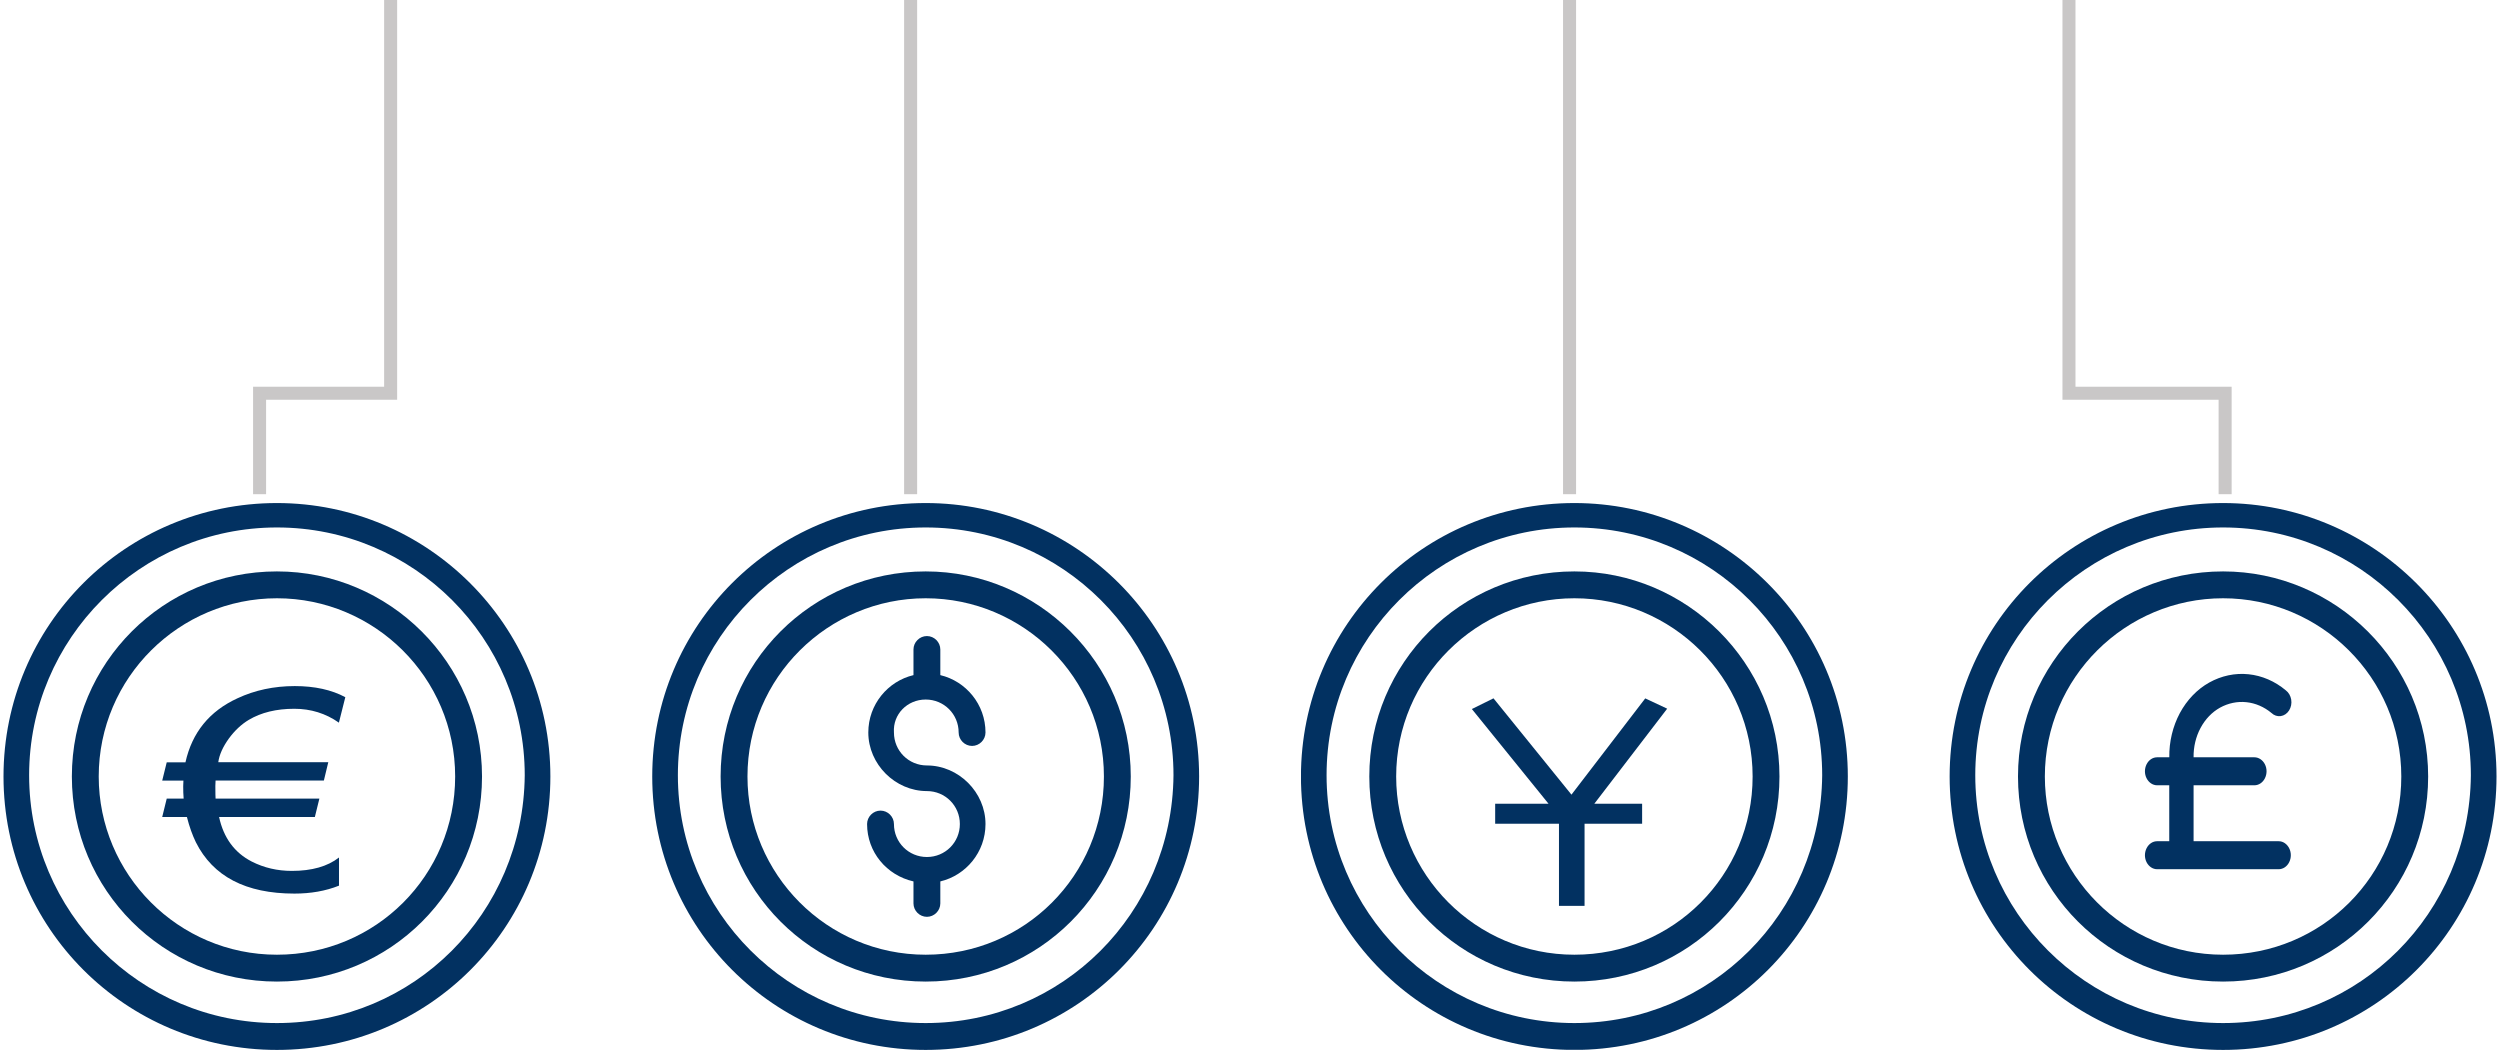
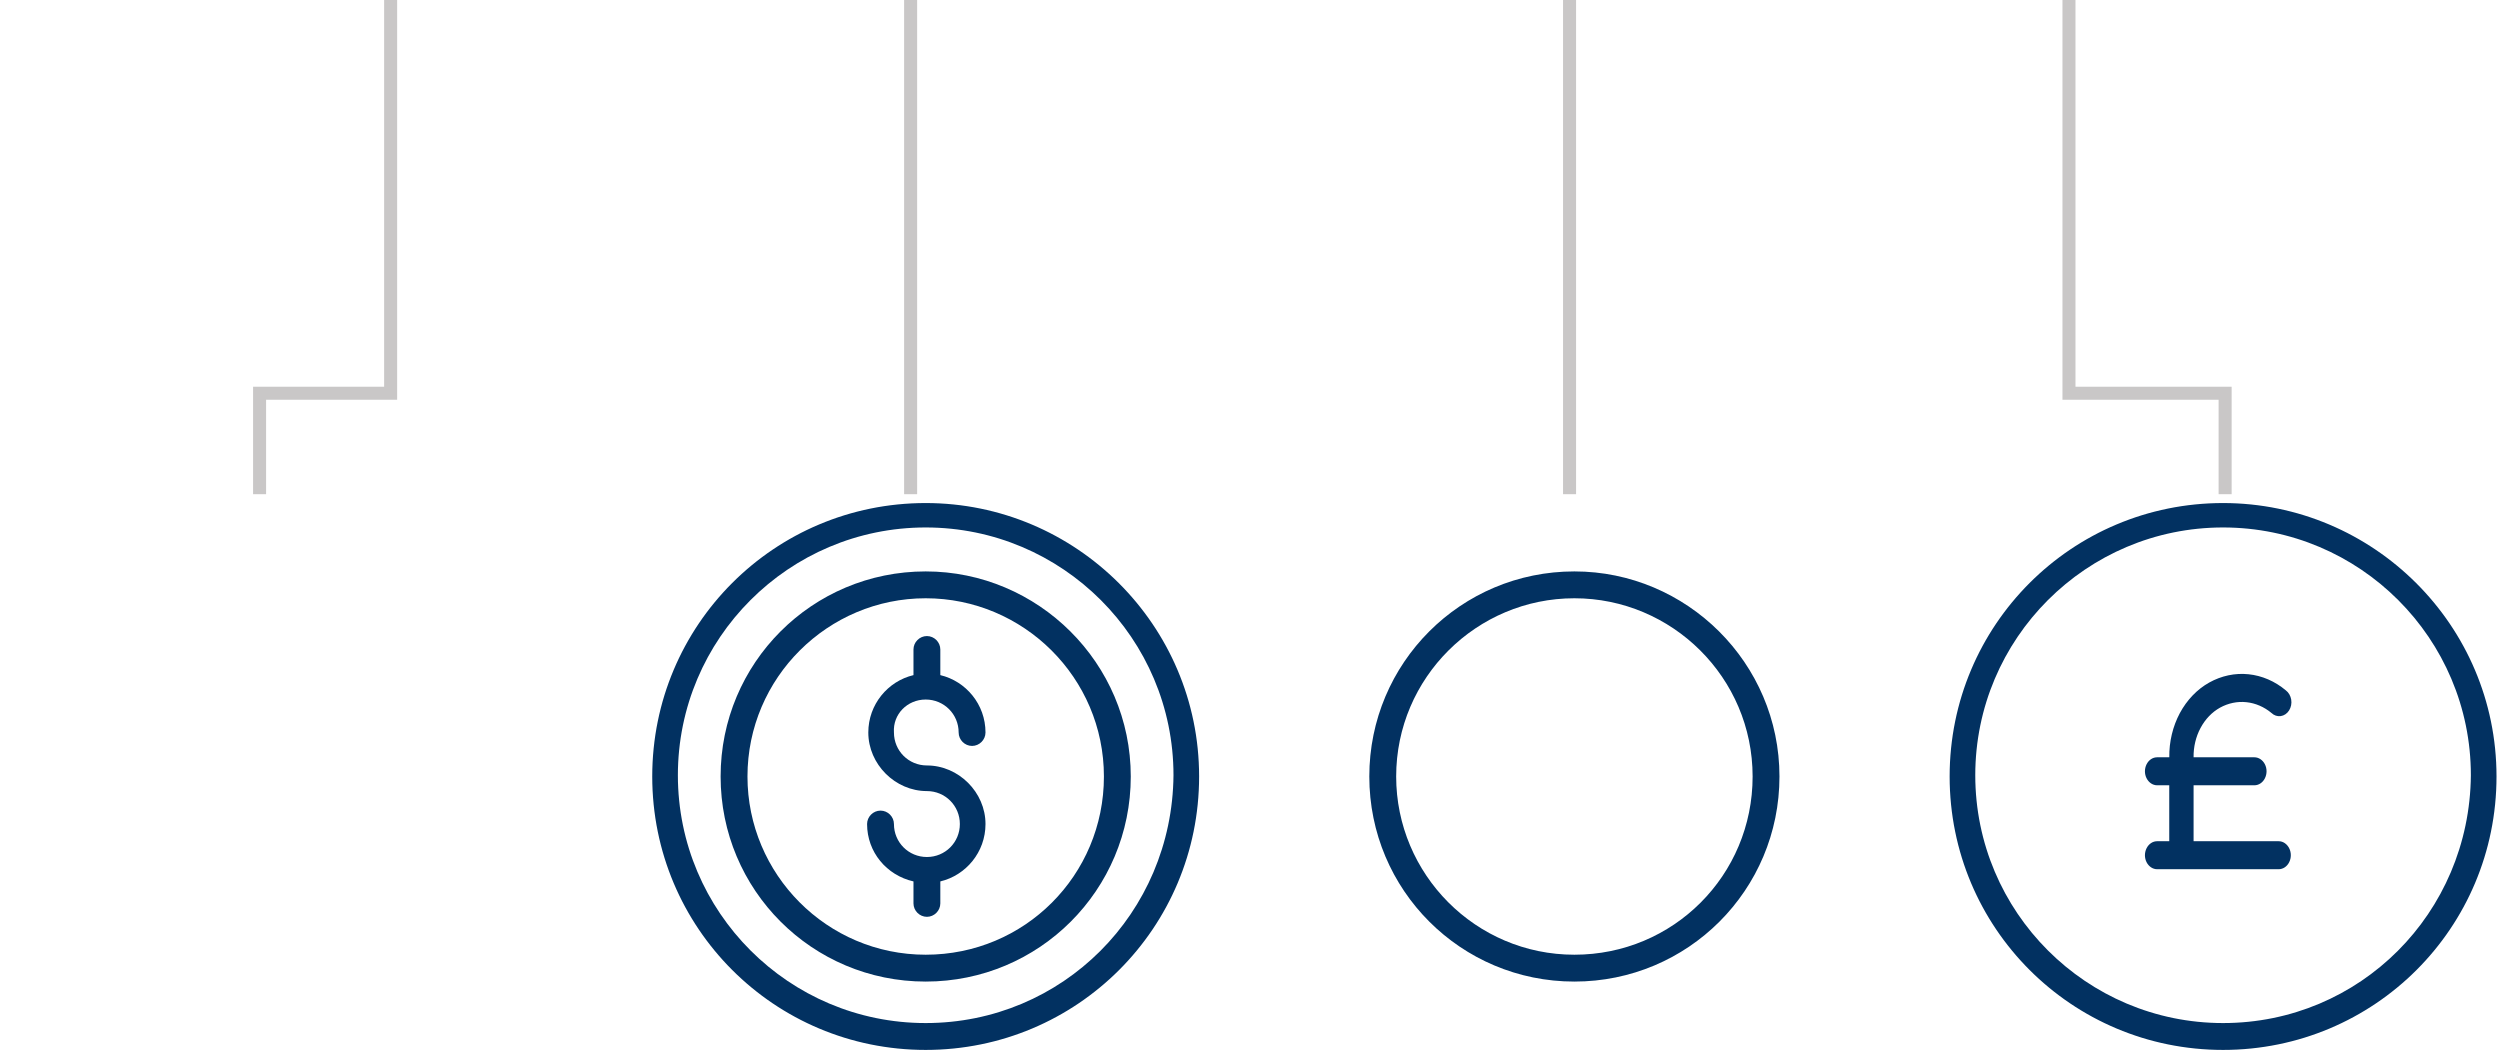
<svg xmlns="http://www.w3.org/2000/svg" width="192" height="81" viewBox="0 0 192 81" fill="none">
  <path d="M158.897 -13.334V30.201H170.89V37.954" stroke="#C9C7C7" />
  <path d="M30.001 -13.334V30.201H19.936V37.954" stroke="#C9C7C7" />
  <path d="M69.936 -13.334V37.954" stroke="#C9C7C7" />
  <path d="M120.542 -13.334V37.954" stroke="#C9C7C7" />
  <g clip-path="url(#clip0_14_5537)">
    <path d="M21.269 38.634C9.644 38.634 0.269 48.009 0.269 59.634C0.269 71.259 9.644 80.634 21.269 80.634C32.894 80.634 42.269 71.259 42.269 59.634C42.269 48.009 32.8 38.634 21.269 38.634ZM21.269 78.571C10.769 78.571 2.237 70.04 2.237 59.54C2.237 49.04 10.769 40.509 21.269 40.509C31.769 40.509 40.3 49.04 40.3 59.54C40.206 70.134 31.769 78.571 21.269 78.571Z" fill="#023161" />
    <path d="M21.269 43.885C12.55 43.885 5.519 50.916 5.519 59.635C5.519 68.353 12.55 75.385 21.269 75.385C29.988 75.385 37.019 68.353 37.019 59.635C37.019 50.916 29.894 43.885 21.269 43.885ZM21.269 73.322C13.675 73.322 7.582 67.135 7.582 59.635C7.582 52.041 13.769 45.947 21.269 45.947C28.769 45.947 34.956 52.041 34.956 59.635C34.956 67.228 28.863 73.322 21.269 73.322Z" fill="#023161" />
    <path d="M22.604 54.434C21.218 54.434 20.057 54.721 19.104 55.287C18.541 55.625 18.029 56.103 17.579 56.714C17.119 57.354 16.842 57.964 16.764 58.538H25.212L24.874 59.943H16.556C16.548 60.09 16.539 60.229 16.539 60.362C16.539 60.906 16.548 61.222 16.556 61.333H24.528L24.181 62.745H16.825C17.172 64.348 18.012 65.488 19.329 66.165C20.282 66.65 21.313 66.885 22.413 66.885C23.956 66.885 25.16 66.54 26.035 65.856V68.018C25.004 68.43 23.86 68.628 22.613 68.628C18.878 68.628 16.357 67.312 15.04 64.679C14.78 64.142 14.546 63.502 14.355 62.745H12.458L12.805 61.333H14.104C14.078 61.038 14.07 60.715 14.07 60.377C14.07 60.237 14.078 60.09 14.087 59.95H12.458L12.805 58.545H14.243C14.754 56.258 16.08 54.618 18.246 53.625C19.572 53.007 21.036 52.691 22.639 52.691C24.172 52.691 25.463 52.978 26.52 53.544L26.027 55.5C25.013 54.787 23.869 54.434 22.604 54.434Z" fill="#023161" />
  </g>
  <g clip-path="url(#clip1_14_5537)">
    <path d="M71.092 53.724C72.499 53.724 73.624 54.849 73.624 56.255C73.624 56.818 74.092 57.287 74.655 57.287C75.217 57.287 75.686 56.818 75.686 56.255C75.686 54.099 74.186 52.318 72.217 51.849V49.88C72.217 49.318 71.749 48.849 71.186 48.849C70.624 48.849 70.155 49.318 70.155 49.88V51.849C68.186 52.318 66.686 54.099 66.686 56.255C66.686 58.693 68.749 60.755 71.186 60.755C72.592 60.755 73.717 61.88 73.717 63.287C73.717 64.693 72.592 65.818 71.186 65.818C69.78 65.818 68.655 64.693 68.655 63.287C68.655 62.724 68.186 62.255 67.624 62.255C67.061 62.255 66.592 62.724 66.592 63.287C66.592 65.443 68.092 67.224 70.155 67.693V69.38C70.155 69.943 70.624 70.412 71.186 70.412C71.749 70.412 72.217 69.943 72.217 69.38V67.693C74.186 67.224 75.686 65.443 75.686 63.287C75.686 60.849 73.624 58.787 71.186 58.787C69.78 58.787 68.655 57.662 68.655 56.255C68.561 54.849 69.686 53.724 71.092 53.724Z" fill="#023161" />
    <path d="M71.092 38.634C59.467 38.634 50.092 48.009 50.092 59.634C50.092 71.259 59.467 80.634 71.092 80.634C82.717 80.634 92.092 71.259 92.092 59.634C92.092 48.009 82.624 38.634 71.092 38.634ZM71.092 78.571C60.592 78.571 52.061 70.04 52.061 59.54C52.061 49.04 60.592 40.509 71.092 40.509C81.592 40.509 90.124 49.04 90.124 59.54C90.03 70.134 81.592 78.571 71.092 78.571Z" fill="#023161" />
    <path d="M71.093 43.885C62.374 43.885 55.343 50.916 55.343 59.635C55.343 68.353 62.374 75.385 71.093 75.385C79.812 75.385 86.843 68.353 86.843 59.635C86.843 50.916 79.718 43.885 71.093 43.885ZM71.093 73.322C63.499 73.322 57.406 67.135 57.406 59.635C57.406 52.041 63.593 45.947 71.093 45.947C78.593 45.947 84.781 52.041 84.781 59.635C84.781 67.228 78.687 73.322 71.093 73.322Z" fill="#023161" />
  </g>
  <g clip-path="url(#clip2_14_5537)">
    <path d="M170.732 38.634C159.107 38.634 149.732 48.009 149.732 59.634C149.732 71.259 159.107 80.634 170.732 80.634C182.357 80.634 191.732 71.259 191.732 59.634C191.732 48.009 182.263 38.634 170.732 38.634ZM170.732 78.571C160.232 78.571 151.701 70.04 151.701 59.54C151.701 49.04 160.232 40.509 170.732 40.509C181.232 40.509 189.763 49.04 189.763 59.54C189.669 70.134 181.232 78.571 170.732 78.571Z" fill="#023161" />
-     <path d="M170.732 43.885C162.014 43.885 154.982 50.916 154.982 59.635C154.982 68.353 162.014 75.385 170.732 75.385C179.451 75.385 186.482 68.353 186.482 59.635C186.482 50.916 179.357 43.885 170.732 43.885ZM170.732 73.322C163.139 73.322 157.045 67.135 157.045 59.635C157.045 52.041 163.232 45.947 170.732 45.947C178.232 45.947 184.42 52.041 184.42 59.635C184.42 67.228 178.326 73.322 170.732 73.322Z" fill="#023161" />
    <path d="M175.005 64.606H168.467V60.31H173.136C173.468 60.31 173.777 60.107 173.945 59.771C174.113 59.435 174.113 59.03 173.945 58.698C173.777 58.367 173.468 58.16 173.136 58.16H168.467C168.455 57.368 168.639 56.585 168.999 55.913C169.359 55.236 169.879 54.692 170.499 54.347C171.128 54.002 171.828 53.854 172.524 53.928C173.22 54.002 173.885 54.287 174.449 54.757C174.645 54.946 174.905 55.033 175.161 54.996C175.417 54.959 175.649 54.803 175.801 54.563C175.953 54.324 176.013 54.025 175.965 53.73C175.917 53.44 175.769 53.182 175.553 53.021C174.713 52.316 173.72 51.888 172.684 51.782C171.648 51.676 170.607 51.897 169.671 52.418C168.739 52.938 167.955 53.758 167.41 54.771C166.866 55.793 166.586 56.967 166.602 58.16H165.666C165.334 58.16 165.026 58.362 164.857 58.698C164.689 59.034 164.689 59.44 164.857 59.771C165.026 60.103 165.334 60.31 165.666 60.31H166.598V64.606H165.666C165.334 64.606 165.026 64.809 164.857 65.145C164.689 65.481 164.689 65.886 164.857 66.218C165.026 66.549 165.334 66.756 165.666 66.756H175.001C175.333 66.756 175.641 66.554 175.809 66.218C175.977 65.882 175.977 65.476 175.809 65.145C175.641 64.813 175.337 64.606 175.005 64.606Z" fill="#023161" />
  </g>
  <g clip-path="url(#clip3_14_5537)">
-     <path d="M120.913 38.634C109.288 38.634 99.913 48.009 99.913 59.634C99.913 71.259 109.288 80.634 120.913 80.634C132.538 80.634 141.913 71.259 141.913 59.634C141.913 48.009 132.444 38.634 120.913 38.634ZM120.913 78.571C110.413 78.571 101.881 70.04 101.881 59.54C101.881 49.04 110.413 40.509 120.913 40.509C131.413 40.509 139.944 49.04 139.944 59.54C139.85 70.134 131.413 78.571 120.913 78.571Z" fill="#023161" />
    <path d="M120.913 43.885C112.194 43.885 105.163 50.916 105.163 59.635C105.163 68.353 112.194 75.385 120.913 75.385C129.632 75.385 136.663 68.353 136.663 59.635C136.663 50.916 129.538 43.885 120.913 43.885ZM120.913 73.322C113.319 73.322 107.226 67.135 107.226 59.635C107.226 52.041 113.413 45.947 120.913 45.947C128.413 45.947 134.601 52.041 134.601 59.635C134.601 67.228 128.507 73.322 120.913 73.322Z" fill="#023161" />
    <g clip-path="url(#clip4_14_5537)">
-       <path d="M114.7 53.632L113.039 54.454L118.928 61.728H114.829V63.264H119.729V69.569H121.694V63.264H126.115V61.728H122.443L128.039 54.427L126.355 53.636L120.688 61.029L114.7 53.632Z" fill="#023161" />
-     </g>
+       </g>
  </g>
  <defs>
    <clipPath id="clip0_14_5537">
-       <rect width="42" height="42" fill="white" transform="translate(0.269 38.627)" />
-     </clipPath>
+       </clipPath>
    <clipPath id="clip1_14_5537">
      <rect width="42" height="42" fill="white" transform="translate(50.085 38.627)" />
    </clipPath>
    <clipPath id="clip2_14_5537">
      <rect width="42" height="42" fill="white" transform="translate(149.733 38.627)" />
    </clipPath>
    <clipPath id="clip3_14_5537">
      <rect width="42" height="42" fill="white" transform="translate(99.917 38.627)" />
    </clipPath>
    <clipPath id="clip4_14_5537">
-       <rect width="15" height="15.938" fill="white" transform="translate(113.04 53.631)" />
-     </clipPath>
+       </clipPath>
  </defs>
</svg>